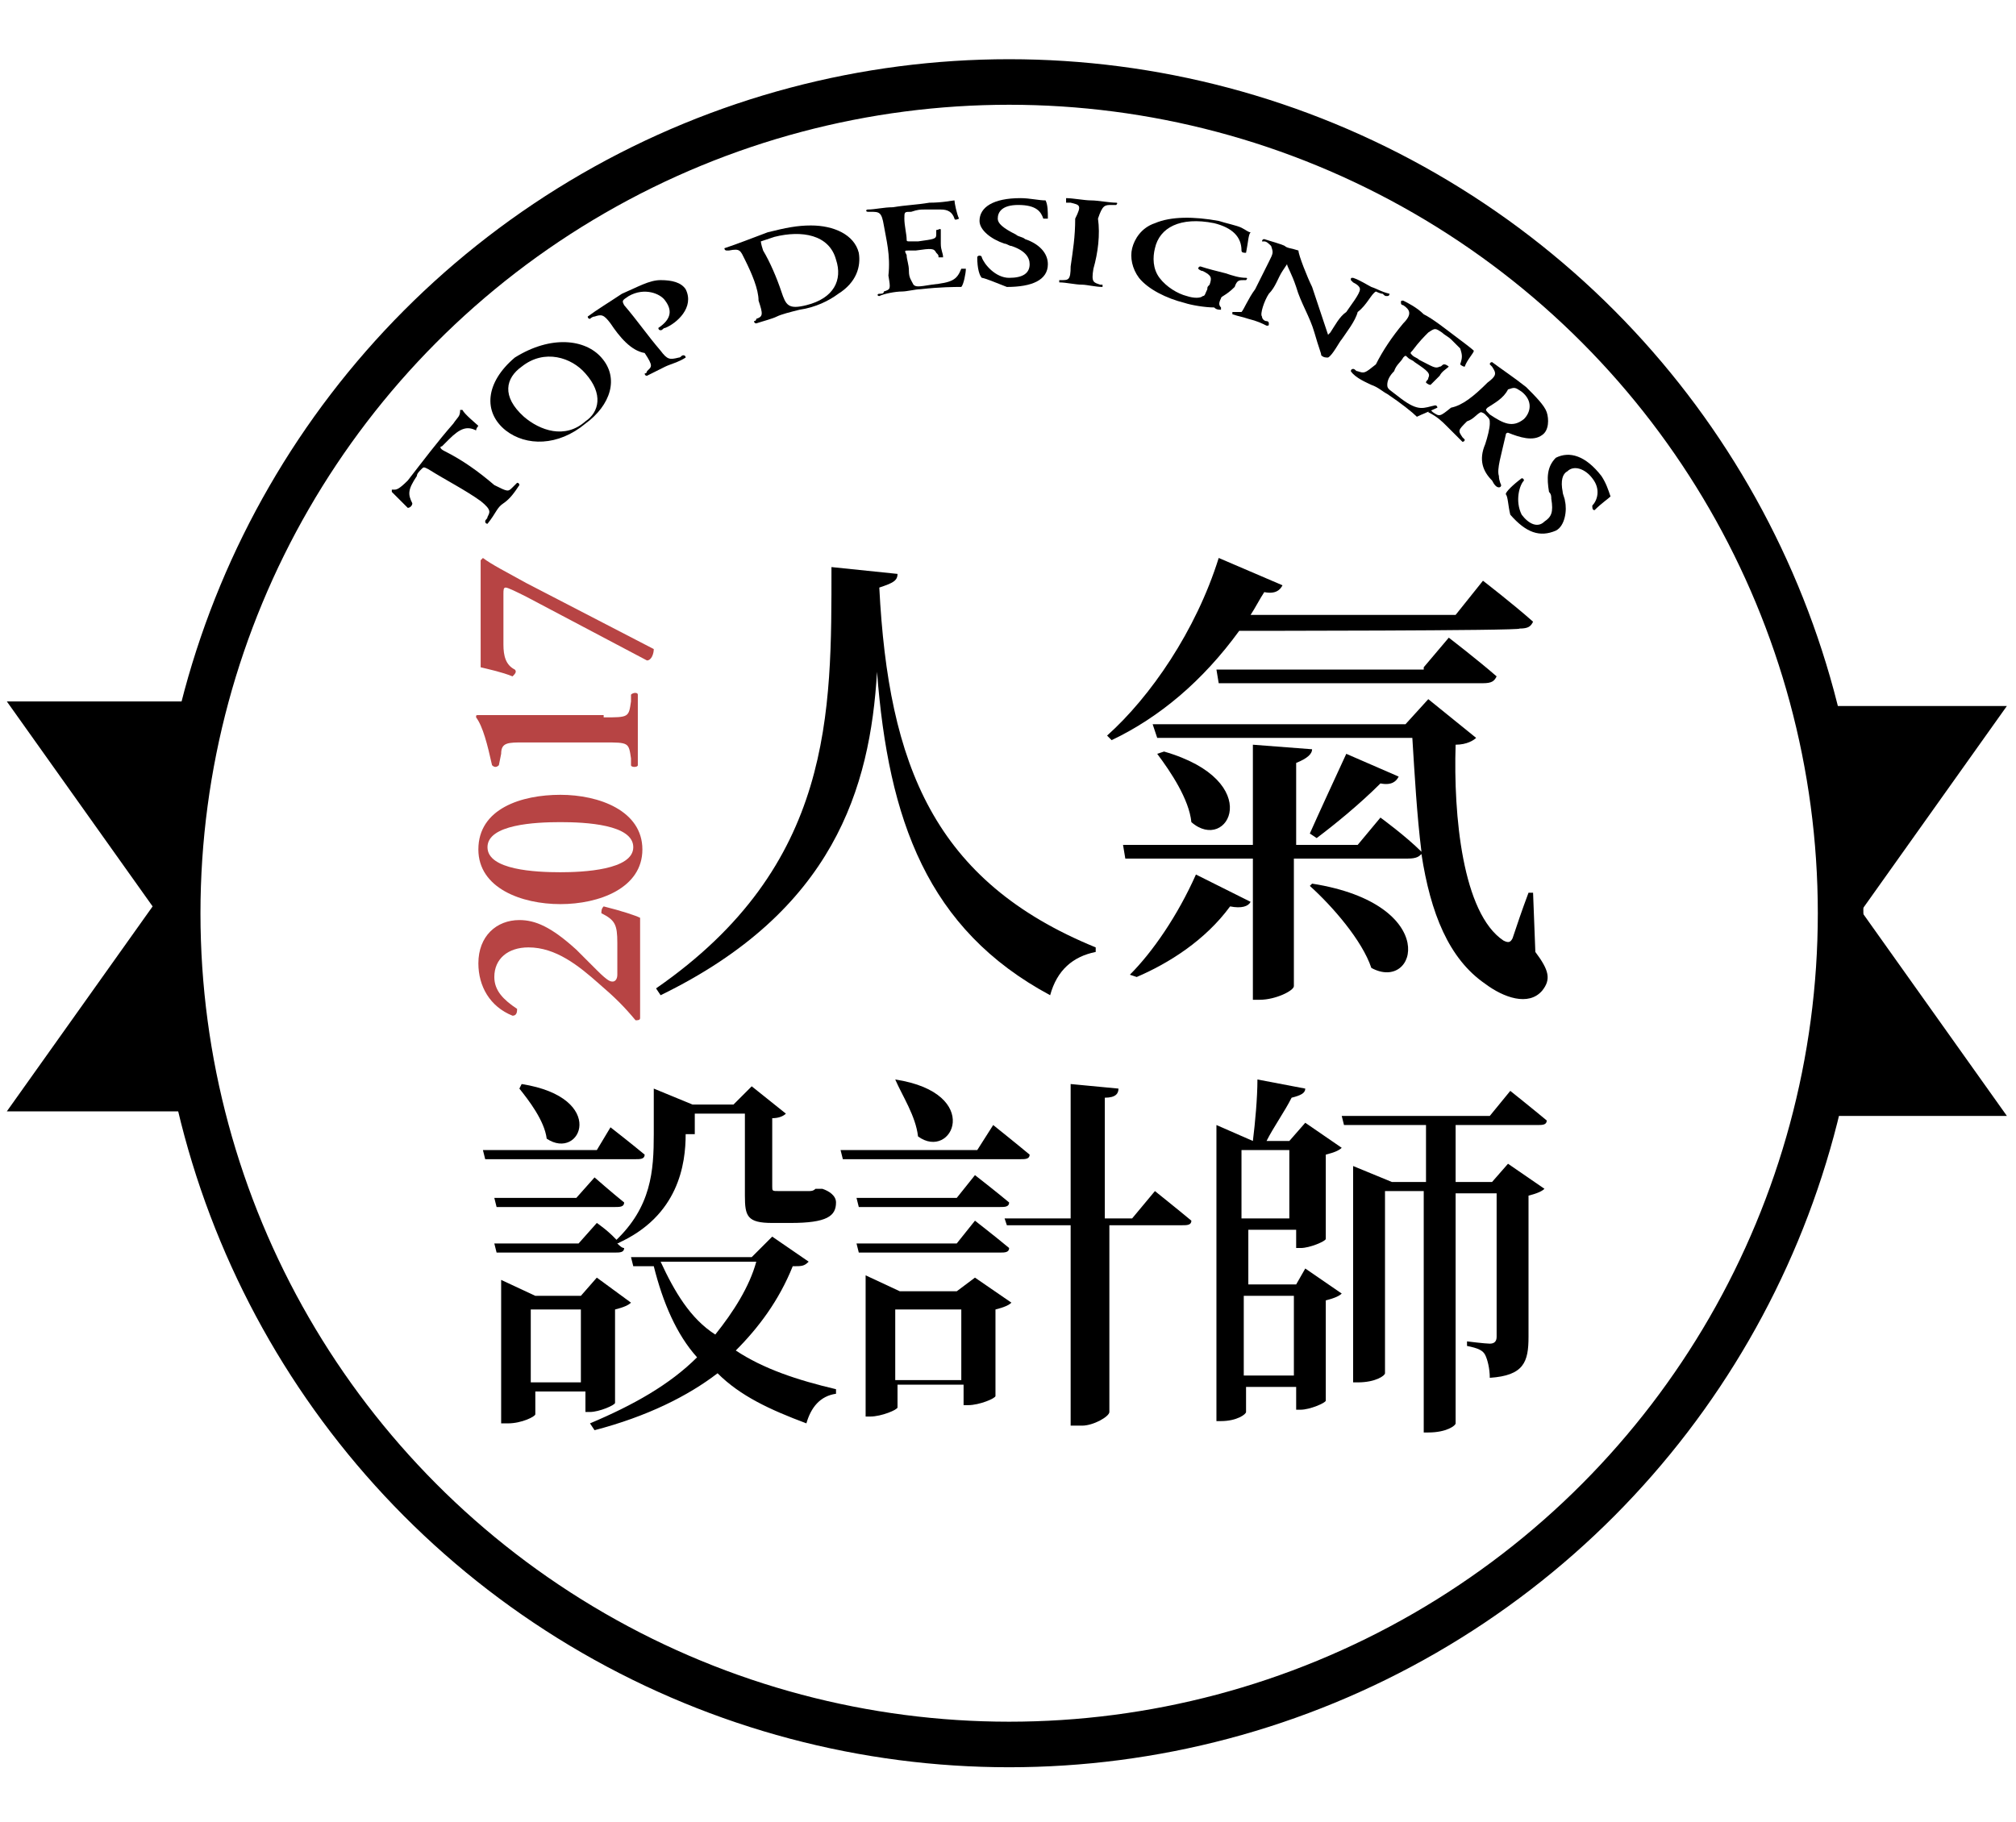
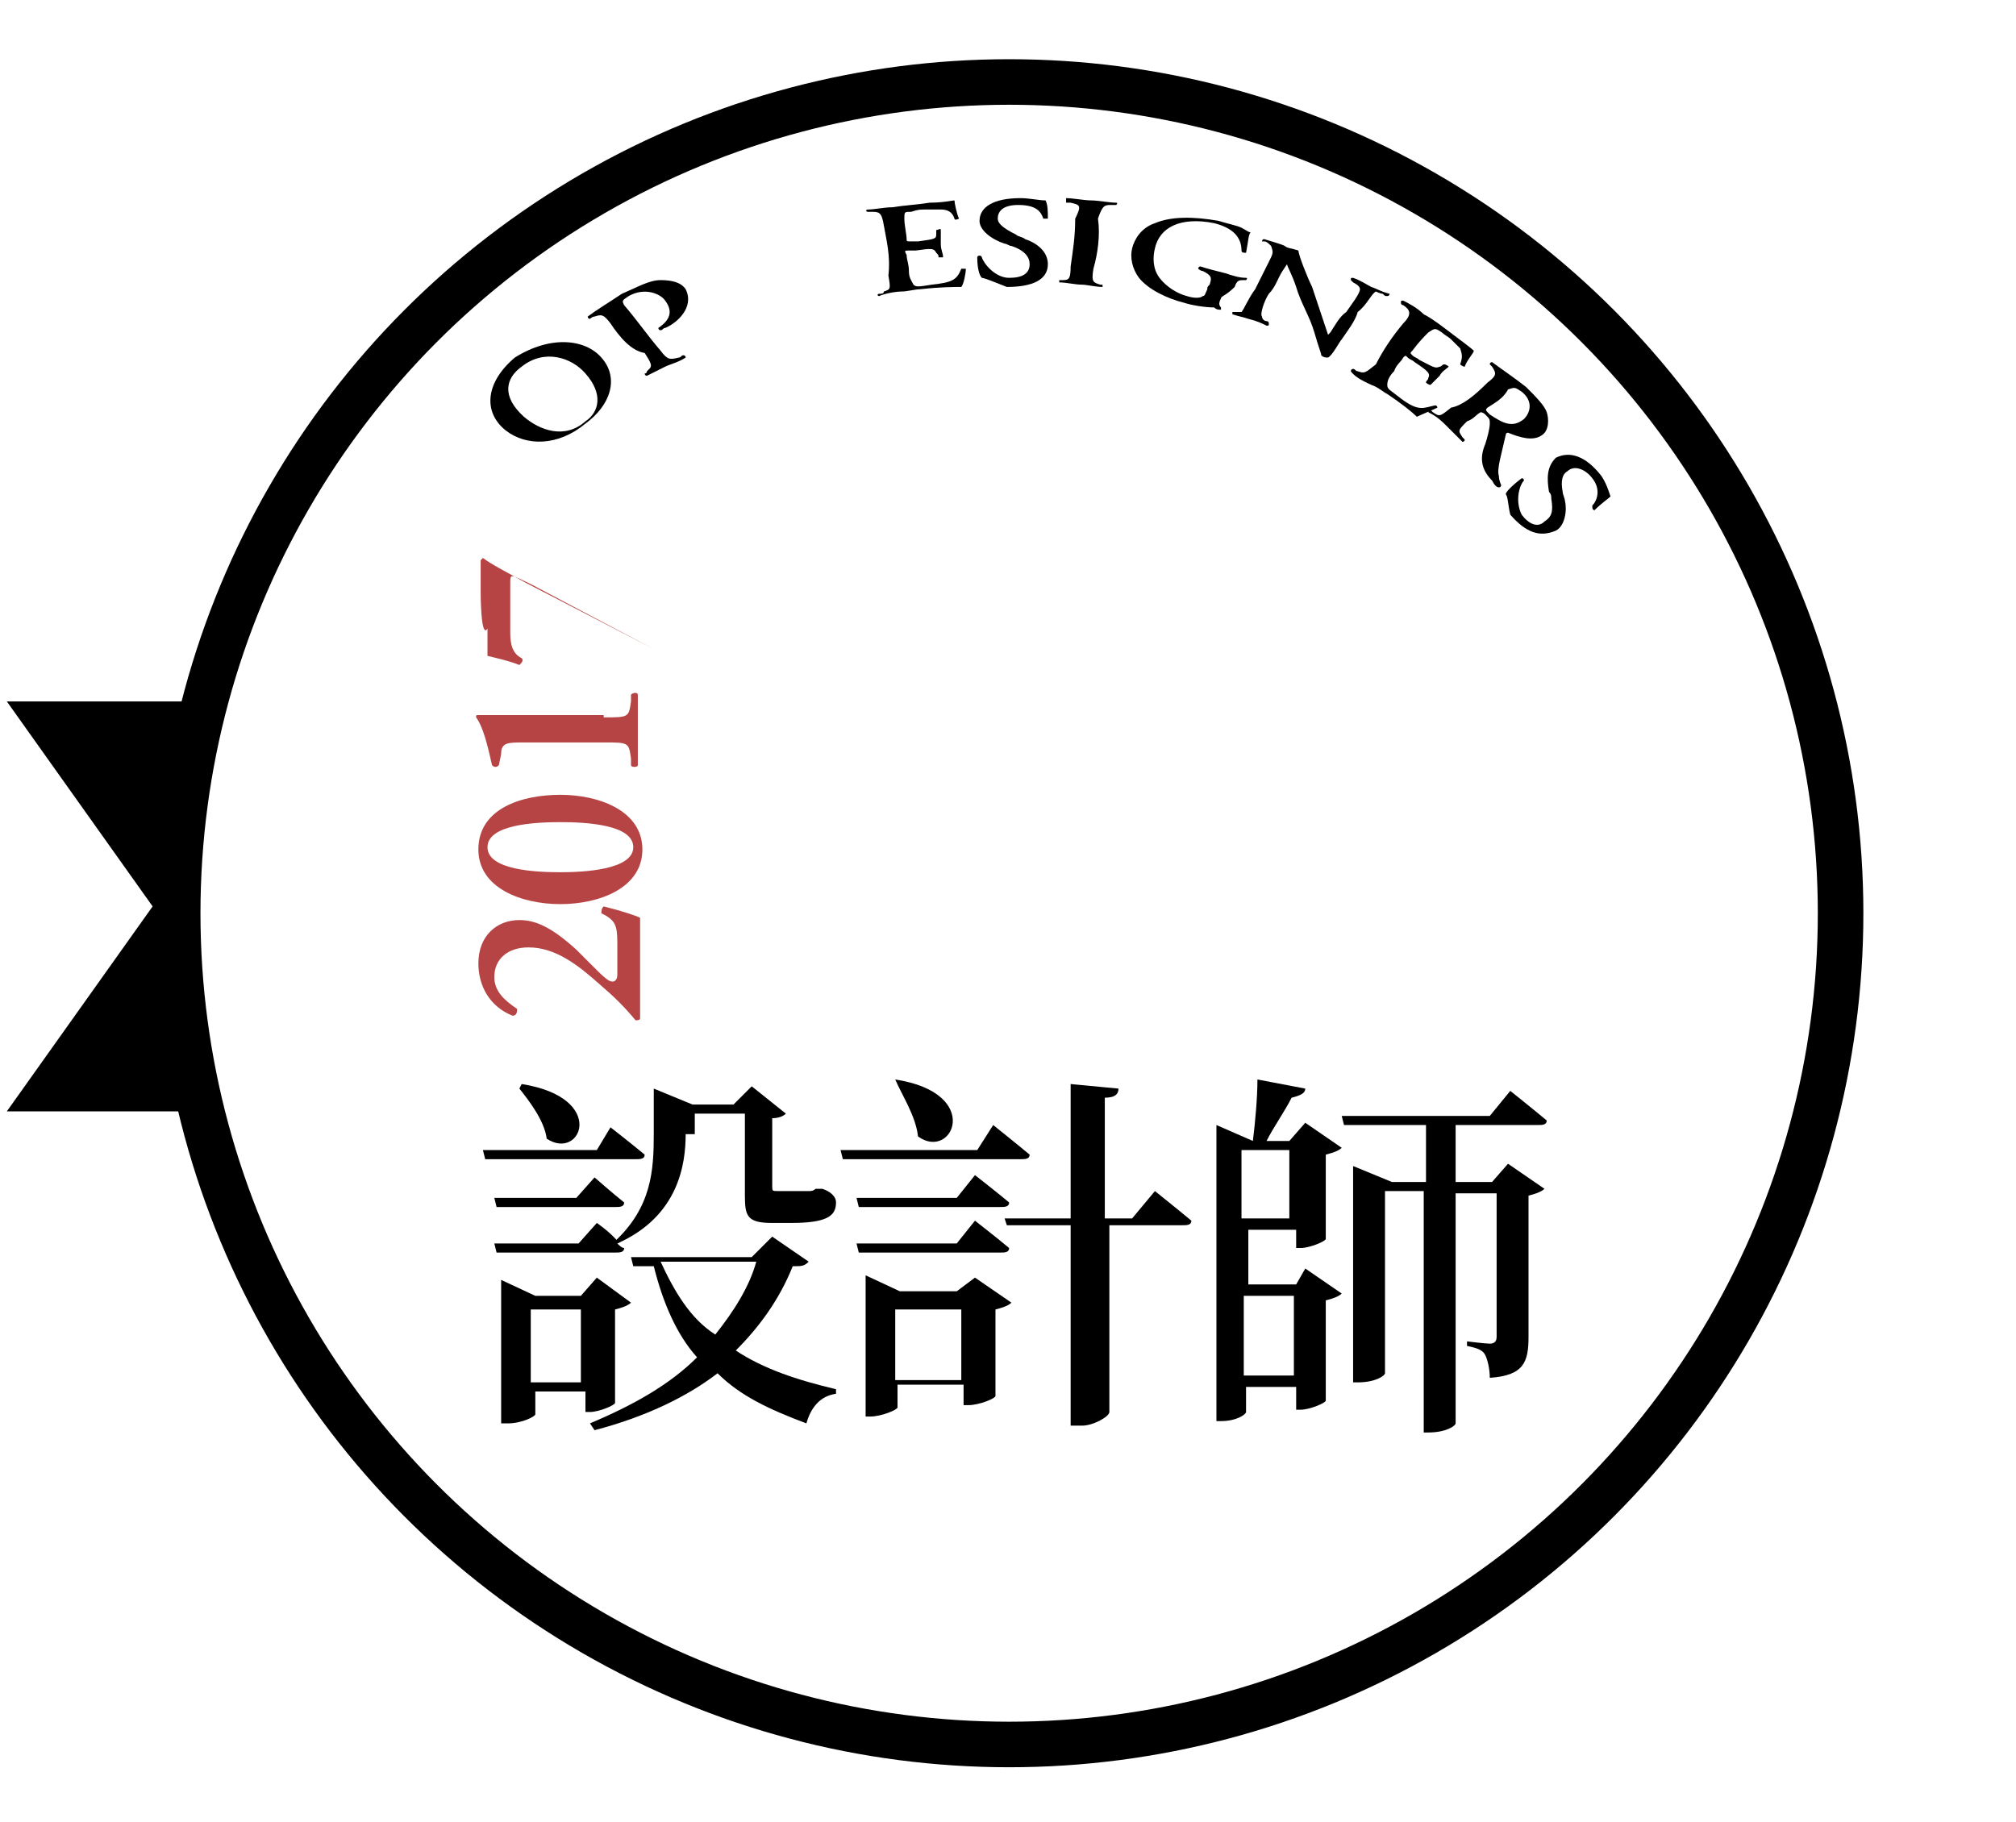
<svg xmlns="http://www.w3.org/2000/svg" version="1.1" id="圖層_1" x="0px" y="0px" viewBox="0 0 88.5 80" style="enable-background:new 0 0 88.5 80;" xml:space="preserve">
  <style type="text/css">
	.st0{fill:none;stroke:#000000;stroke-width:2;stroke-miterlimit:10;}
	.st1{fill:#B74444;}
</style>
  <g id="圖層_2_00000127740990852886636910000016443190096370564765_">
</g>
  <g id="圖層_1_00000018940268954450312260000003765658909096529584_">
    <g id="圖層_2_00000073684295753099903960000012549384314602067841_">
	</g>
    <g id="圖層_1_00000180337932193186164980000015928261363361340073_">
      <g id="圖層_2_00000137848256138339621380000007675723800086366902_">
		</g>
      <g id="圖層_1_00000082351989404361329850000013586867691226440364_">
        <g>
          <g>
            <ellipse class="st0" cx="44.3" cy="40.1" rx="36.5" ry="36.5" />
          </g>
          <g>
            <g>
-               <path d="M39.4,25.2c0,0.3-0.2,0.4-0.8,0.6c0.4,7.8,2.4,12.9,9.5,15.8v0.2c-1,0.2-1.7,0.8-2,1.9c-5.4-2.9-7.1-7.7-7.6-14.2        C38.2,34.6,36.6,40,29,43.7l-0.2-0.3c7.8-5.4,7.7-12.1,7.7-18.5L39.4,25.2z" />
-               <path d="M54.4,27.7c-1.6,2.2-3.5,3.8-5.6,4.8l-0.2-0.2c1.9-1.7,3.9-4.6,4.9-7.8l2.8,1.2c-0.1,0.2-0.3,0.4-0.8,0.3        c-0.2,0.3-0.4,0.7-0.6,1h9l1.2-1.5c0,0,1.3,1,2.2,1.8c-0.1,0.2-0.2,0.3-0.6,0.3C66.9,27.7,54.4,27.7,54.4,27.7z M67.4,41.8        c0.6,0.8,0.7,1.2,0.3,1.7c-0.6,0.7-1.7,0.3-2.5-0.3c-1.6-1.1-2.4-3.1-2.8-5.7c-0.1,0.1-0.2,0.2-0.6,0.2h-5v5.6        c0,0.2-0.8,0.6-1.5,0.6H55v-6.2h-5.6l-0.1-0.6H55v-4.4l2.6,0.2c0,0.2-0.2,0.4-0.7,0.6v3.6h2.7l1-1.2c0,0,1.1,0.8,1.8,1.5        c-0.2-1.6-0.3-3.4-0.4-5H50.8l-0.2-0.6h11.1l1-1.1l2.1,1.7c-0.1,0.1-0.4,0.3-0.9,0.3c-0.1,3.1,0.3,7.4,2.1,8.6        c0.2,0.1,0.3,0.1,0.4-0.1c0.2-0.6,0.4-1.2,0.7-2h0.2L67.4,41.8z M49.6,42.8c1-1,2.1-2.6,2.9-4.4l2.4,1.2        c-0.1,0.2-0.4,0.3-0.9,0.2c-1.1,1.5-2.7,2.5-4.1,3.1L49.6,42.8z M51.1,33c4.5,1.3,2.8,4.5,1.2,3.1c-0.1-1-0.9-2.2-1.5-3        L51.1,33z M62.5,29.3l1.1-1.3c0,0,1.3,1,2.1,1.7c-0.1,0.2-0.2,0.3-0.6,0.3H53.5l-0.1-0.6h9.1V29.3z M57.6,38.8        c5.7,0.9,4.6,4.8,2.6,3.7c-0.4-1.2-1.7-2.7-2.7-3.6L57.6,38.8z M61.4,34.1c-0.1,0.2-0.3,0.4-0.8,0.3c-0.9,0.9-2,1.8-2.8,2.4        l-0.3-0.2c0.4-0.9,1-2.2,1.6-3.5L61.4,34.1z" />
              <path d="M26.8,49.5c0,0,0.9,0.7,1.5,1.2c0,0.2-0.2,0.2-0.4,0.2h-6.6l-0.1-0.4h5L26.8,49.5z M30.1,49.8c0,1.3-0.3,3.6-3,4.8        c0.1,0.1,0.2,0.2,0.3,0.2c0,0.2-0.2,0.2-0.4,0.2h-5.2l-0.1-0.4h3.7l0.8-0.9c0,0,0.6,0.4,1,0.9L27,54.5        c1.6-1.5,1.7-3.1,1.7-4.7v-2l1.7,0.7h1.8l0.8-0.8l1.5,1.2c-0.1,0.1-0.3,0.2-0.6,0.2v3c0,0.2,0,0.2,0.3,0.2h0.6        c0.2,0,0.4,0,0.4,0h0.3c0.1,0,0.2,0,0.3-0.1H36h0.1c0.3,0.1,0.6,0.3,0.6,0.6c0,0.6-0.4,0.9-2,0.9h-0.8c-1.1,0-1.2-0.3-1.2-1.2        v-3.6h-2.2v0.9C30.5,49.8,30.1,49.8,30.1,49.8z M25.3,52.6l0.8-0.9c0,0,0.8,0.7,1.3,1.1c0,0.2-0.2,0.2-0.4,0.2h-5.2l-0.1-0.4        C21.7,52.6,25.3,52.6,25.3,52.6z M27,61.6c0,0.1-0.7,0.4-1.1,0.4h-0.2v-0.9h-2.2v1c0,0.1-0.6,0.4-1.2,0.4H22v-6.3l1.5,0.7h2        l0.7-0.8l1.5,1.1c-0.1,0.1-0.3,0.2-0.7,0.3v3.9l0,0V61.6z M22.9,47.6c3.8,0.6,2.6,3.4,1.1,2.4c-0.1-0.8-0.8-1.7-1.2-2.2        L22.9,47.6z M25.5,60.7v-3.2h-2.2v3.2H25.5z M35.5,55.4c-0.2,0.2-0.3,0.2-0.7,0.2c-0.6,1.5-1.5,2.7-2.5,3.7        c1.2,0.8,2.7,1.3,4.4,1.7v0.2c-0.7,0.1-1.1,0.6-1.3,1.3c-1.6-0.6-2.9-1.2-3.9-2.2c-1.3,1-3.1,1.9-5.4,2.5l-0.2-0.3        c1.9-0.8,3.5-1.7,4.7-2.9c-0.9-1-1.5-2.4-1.9-4h-0.9l-0.1-0.4H33l0.9-0.9L35.5,55.4z M29,55.4c0.6,1.3,1.3,2.5,2.4,3.2        c0.8-1,1.5-2.1,1.8-3.2H29z" />
              <path d="M43.6,49.4c0,0,1,0.8,1.6,1.3c0,0.2-0.2,0.2-0.4,0.2H37l-0.1-0.4h6L43.6,49.4z M42,52.6l0.8-1c0,0,0.9,0.7,1.5,1.2        c0,0.2-0.2,0.2-0.4,0.2h-6.2l-0.1-0.4C37.5,52.6,42,52.6,42,52.6z M42.8,53.6c0,0,0.9,0.7,1.5,1.2c0,0.2-0.2,0.2-0.4,0.2h-6.2        l-0.1-0.4H42L42.8,53.6z M42.8,56.1l1.6,1.1c-0.1,0.1-0.3,0.2-0.7,0.3v3.8c0,0.1-0.7,0.4-1.2,0.4h-0.2v-0.9h-2.9v1        c0,0.1-0.7,0.4-1.2,0.4H38V56l1.5,0.7H42L42.8,56.1z M39.3,47.4c3.9,0.6,2.5,3.6,1,2.5C40.2,49,39.6,48.1,39.3,47.4L39.3,47.4        z M42.2,60.6v-3.1h-2.9v3.1H42.2z M50.7,52.3c0,0,1,0.8,1.6,1.3c0,0.2-0.2,0.2-0.4,0.2h-3.2V62c0,0.2-0.7,0.6-1.2,0.6H47v-8.8        h-2.8l-0.1-0.3H47v-5.9l2.1,0.2c0,0.2-0.1,0.4-0.6,0.4v5.3h1.2L50.7,52.3z" />
              <path d="M57.3,55.7l1.6,1.1c-0.1,0.1-0.3,0.2-0.7,0.3v4.4c0,0.1-0.7,0.4-1.1,0.4h-0.2v-1h-2.2V62c0,0.1-0.4,0.4-1.1,0.4h-0.2        v-13l1.6,0.7l0,0c0.1-0.8,0.2-1.9,0.2-2.7l2.1,0.4c0,0.2-0.2,0.3-0.6,0.4c-0.3,0.6-0.8,1.3-1.1,1.9h1l0.7-0.8l1.6,1.1        c-0.1,0.1-0.3,0.2-0.7,0.3v3.7c0,0.1-0.7,0.4-1.1,0.4h-0.2V54h-2.1v2.4h2.1L57.3,55.7z M54.5,50.5v3h2.1v-3H54.5z M56.8,60.4        v-3.5h-2.2v3.5H56.8z M63.9,49.4v2.5h1.6l0.7-0.8l1.6,1.1c-0.1,0.1-0.3,0.2-0.7,0.3v6.2c0,1.1-0.2,1.7-1.7,1.8        c0-0.4-0.1-0.8-0.2-1s-0.3-0.3-0.8-0.4v-0.2c0,0,0.8,0.1,1,0.1s0.3-0.1,0.3-0.3v-6.3h-1.8v10.1c0,0.1-0.4,0.4-1.2,0.4h-0.2        V52.3h-1.7v8c0,0.1-0.4,0.4-1.2,0.4h-0.2v-9.5l1.7,0.7h1.5v-2.5H59L58.9,49h6.5l0.9-1.1c0,0,1,0.8,1.6,1.3        c0,0.2-0.2,0.2-0.4,0.2C67.4,49.4,63.9,49.4,63.9,49.4z" />
            </g>
          </g>
-           <path d="M88.1,31h-8c0.7,2.8,1.1,5.8,1.1,9c0,3-0.3,6-1.1,9h8l-6.4-9L88.1,31z" />
          <path d="M0.3,48.8h8c-0.7-2.8-1.1-5.8-1.1-9c0-3,0.3-6,1.1-9h-8l6.4,9L0.3,48.8z" />
          <g>
            <g>
              <path class="st1" d="M27.1,41.4c0-0.8-0.1-1-0.7-1.3c0-0.1,0-0.2,0.1-0.3c0.8,0.2,1.4,0.4,1.6,0.5c0,0.4,0,0.9,0,1.4v1.8        c0,0.6,0,1,0,1.2c0,0.1-0.1,0.1-0.2,0.1c-0.5-0.6-0.9-1-1.6-1.6c-0.9-0.8-1.9-1.6-3.1-1.6c-0.9,0-1.5,0.5-1.5,1.3        c0,0.6,0.4,1,1,1.4c0,0.1,0,0.3-0.2,0.3c-1-0.4-1.5-1.3-1.5-2.3c0-1.2,0.8-1.9,1.8-1.9c0.7,0,1.4,0.3,2.5,1.3l0.9,0.9        c0.5,0.5,0.6,0.5,0.7,0.5s0.2-0.1,0.2-0.3C27.1,42.8,27.1,41.4,27.1,41.4z" />
              <path class="st1" d="M24.6,34.9c1.7,0,3.6,0.7,3.6,2.4s-1.9,2.4-3.6,2.4S21,39,21,37.3C21,35.5,22.9,34.9,24.6,34.9z         M24.6,38.3c1,0,3.2-0.1,3.2-1.1s-2.1-1.1-3.2-1.1s-3.2,0.1-3.2,1.1S23.5,38.3,24.6,38.3z" />
              <path class="st1" d="M26.5,31.5c1.1,0,1.1,0,1.2-0.7v-0.3c0.1-0.1,0.3-0.1,0.3,0c0,0.5,0,1,0,1.5c0,0.6,0,1.1,0,1.6        c0,0.1-0.3,0.1-0.3,0v-0.3c-0.1-0.7-0.1-0.7-1.2-0.7H23c-0.7,0-1,0-1,0.5l-0.1,0.5c-0.1,0.1-0.2,0.1-0.3,0        c-0.2-0.9-0.4-1.7-0.7-2.1c0-0.1,0-0.1,0.1-0.1c0.2,0,0.9,0,1.3,0h4.2V31.5z" />
-               <path class="st1" d="M21.1,26c0-0.6,0-1.3,0-1.4l0.1-0.1c0.4,0.3,1,0.6,1.9,1.1l5.6,2.9c0,0.2-0.1,0.5-0.3,0.5l-5.3-2.8        c-0.4-0.2-0.8-0.4-0.9-0.4s-0.1,0.1-0.1,0.3v2.2c0,0.5,0.1,0.9,0.5,1.1c0.1,0.1,0,0.2-0.1,0.3c-0.5-0.2-1-0.3-1.4-0.4        c0-0.2,0-0.6,0-1.2C21.1,28.1,21.1,26,21.1,26z" />
+               <path class="st1" d="M21.1,26c0-0.6,0-1.3,0-1.4l0.1-0.1c0.4,0.3,1,0.6,1.9,1.1l5.6,2.9l-5.3-2.8        c-0.4-0.2-0.8-0.4-0.9-0.4s-0.1,0.1-0.1,0.3v2.2c0,0.5,0.1,0.9,0.5,1.1c0.1,0.1,0,0.2-0.1,0.3c-0.5-0.2-1-0.3-1.4-0.4        c0-0.2,0-0.6,0-1.2C21.1,28.1,21.1,26,21.1,26z" />
            </g>
          </g>
        </g>
        <g>
          <g>
-             <path d="M18.8,20.6c-0.2-0.1-0.2-0.1-0.3,0c-0.1,0.1-0.2,0.2-0.2,0.3c-0.4,0.6-0.4,0.8-0.2,1.2c0,0.1-0.1,0.2-0.2,0.2       c-0.2-0.2-0.6-0.6-0.7-0.7c0,0,0,0,0-0.1c0,0,0,0,0.1,0s0.2,0,0.6-0.4c0.7-0.9,1.3-1.7,2-2.5c0.2-0.3,0.3-0.3,0.3-0.6l0,0h0.1       c0.1,0.2,0.6,0.6,0.7,0.7c0,0-0.1,0.1-0.1,0.2c-0.4-0.2-0.7-0.1-1.2,0.4c-0.1,0.1-0.2,0.2-0.3,0.3c-0.1,0-0.1,0.1,0.1,0.2       c0.8,0.4,1.5,0.9,2.2,1.5c0.6,0.3,0.6,0.3,0.8,0.1c0.1-0.1,0.1-0.1,0.2-0.2c0.1,0,0.1,0.1,0.1,0.1c-0.2,0.3-0.4,0.6-0.7,0.8       s-0.3,0.4-0.7,0.9c0,0-0.1,0-0.1-0.1s0.1-0.1,0.1-0.2c0.1-0.2,0.2-0.3-0.3-0.7C20.4,21.5,19.6,21.1,18.8,20.6z" />
            <path d="M26.4,15.7c0.8,0.9,0.4,2.1-0.7,2.9c-1.2,1-2.6,1-3.5,0.3c-1-0.8-0.9-2.1,0.4-3.2C24.2,14.7,25.7,14.9,26.4,15.7z        M23,18.3c0.7,0.6,1.8,1,2.7,0.2c0.6-0.4,0.8-1.2,0-2.1c-0.6-0.7-1.8-1.1-2.8-0.3C22.2,16.6,22,17.4,23,18.3z" />
            <path d="M26.8,14.2c-0.3-0.4-0.4-0.4-0.7-0.3c-0.1,0-0.2,0.1-0.2,0.1c-0.1,0-0.1-0.1-0.1-0.1c0.4-0.3,0.9-0.6,1.5-1       c0.7-0.3,1.2-0.6,1.7-0.6s0.9,0.1,1.1,0.4c0.4,0.8-0.4,1.5-0.9,1.7c-0.1,0-0.1,0.1-0.2,0.1s-0.1-0.1-0.1-0.1       c0.6-0.4,0.6-0.8,0.3-1.2c-0.2-0.3-0.9-0.6-1.6-0.2c-0.3,0.2-0.3,0.2-0.2,0.4c0.6,0.7,1,1.3,1.6,2c0.3,0.4,0.4,0.4,0.8,0.3       c0.1,0,0.1-0.1,0.2-0.1s0.1,0.1,0.1,0.1c-0.3,0.2-0.7,0.3-0.9,0.4c-0.2,0.1-0.6,0.3-0.8,0.4c-0.1,0-0.1-0.1-0.1-0.1       s0.1,0,0.1-0.1c0.2-0.2,0.3-0.2-0.1-0.8C27.7,15.4,27.2,14.8,26.8,14.2z" />
-             <path d="M32.7,11.4C32.5,11,32.5,10.9,32,11h-0.1c-0.1,0-0.1-0.1-0.1-0.1c0.6-0.2,1.1-0.4,1.9-0.7c0.8-0.2,1.3-0.3,1.9-0.3       c1,0,1.9,0.4,2.1,1.2c0.1,0.6-0.1,1.3-0.9,1.8c-0.4,0.3-1,0.6-1.7,0.7c-0.4,0.1-0.8,0.2-1,0.3s-0.6,0.2-0.9,0.3       c-0.1,0-0.1-0.1-0.1-0.1s0.1,0,0.1-0.1c0.3-0.1,0.3-0.2,0.1-0.8C33.3,12.7,33,12,32.7,11.4z M34.3,12.8       c0.2,0.6,0.3,0.8,1.1,0.6c1.2-0.3,1.6-1.1,1.3-2c-0.3-1.1-1.5-1.3-2.7-1c-0.3,0.1-0.6,0.2-0.6,0.2s0,0.1,0.1,0.4       C33.8,11.5,34.1,12.2,34.3,12.8z" />
            <path d="M38.8,9.9c-0.1-0.6-0.2-0.6-0.6-0.6h-0.1c-0.1,0-0.1-0.1,0-0.1c0.3,0,0.7-0.1,1.1-0.1c0.6-0.1,1-0.1,1.6-0.2       c0.6,0,1-0.1,1.1-0.1c0,0.1,0.1,0.6,0.2,0.8c0,0-0.2,0.1-0.2,0c-0.1-0.3-0.3-0.4-0.6-0.4s-0.4,0-0.7,0c-0.2,0-0.3,0-0.6,0.1       c-0.3,0-0.3,0-0.3,0.3s0.1,0.7,0.1,0.9c0,0.1,0,0.1,0.2,0.1c0.1,0,0.2,0,0.3,0c0.7-0.1,0.8-0.1,0.8-0.3c0-0.1,0-0.1,0-0.2       c0.1,0,0.2-0.1,0.2,0s0,0.3,0,0.6s0.1,0.4,0.1,0.6h-0.2c0-0.1,0-0.1-0.1-0.2c-0.1-0.2-0.2-0.2-0.9-0.1c-0.1,0-0.2,0-0.3,0       c-0.2,0-0.2,0-0.1,0.2c0,0.2,0.1,0.4,0.1,0.7s0.1,0.4,0.2,0.6c0.1,0.1,0.2,0.1,0.8,0c0.9-0.1,1.1-0.2,1.3-0.7       c0.1,0,0.2,0,0.2,0c0,0.2-0.1,0.7-0.2,0.8c-0.3,0-0.9,0-1.8,0.1c-0.2,0-0.6,0.1-0.8,0.1c-0.3,0-0.8,0.1-1,0.2       c-0.1,0-0.1-0.1,0-0.1s0.2,0,0.2-0.1c0.3-0.1,0.3-0.1,0.2-0.7C39.1,11.2,38.9,10.5,38.8,9.9z" />
            <path d="M43.1,12.2c-0.1-0.1-0.2-0.4-0.2-0.9c0-0.1,0.2-0.1,0.2,0c0.1,0.3,0.6,0.9,1.2,0.9c0.6,0,0.9-0.2,0.9-0.6       c0-0.3-0.2-0.6-0.8-0.8c-0.1,0-0.2-0.1-0.3-0.1c-0.6-0.2-1.1-0.6-1.1-1c0-0.6,0.6-1,1.8-1c0.4,0,0.8,0.1,1.1,0.1       C46,9,46,9.3,46,9.6h-0.2C45.7,9.3,45.5,9,44.7,9c-0.7,0-0.9,0.3-0.9,0.6c0,0.2,0.2,0.4,0.8,0.7c0.1,0.1,0.3,0.1,0.4,0.2       c0.6,0.2,1,0.6,1,1.1c0,0.7-0.7,1-1.8,1C43.7,12.4,43.2,12.2,43.1,12.2z" />
            <path d="M48,11.8c-0.1,0.6,0,0.6,0.3,0.7h0.1v0.1c-0.3,0-0.7-0.1-0.9-0.1c-0.3,0-0.7-0.1-1-0.1v-0.1h0.1c0.3,0,0.4,0,0.4-0.6       c0.1-0.7,0.2-1.3,0.2-2.1C47.5,9,47.4,9,47,8.9c-0.1,0-0.1,0-0.2,0V8.7c0.3,0,0.8,0.1,1.1,0.1s0.8,0.1,1.1,0.1       c0.1,0,0,0.1,0,0.1c-0.1,0-0.1,0-0.2,0c-0.3,0-0.4,0-0.6,0.6C48.3,10.3,48.2,11.1,48,11.8z" />
            <path d="M53.6,13.1c-0.1,0.2-0.1,0.3,0,0.4v0.1c-0.1,0-0.2,0-0.3-0.1c-0.4,0-1-0.1-1.3-0.2c-0.8-0.2-1.6-0.6-2-1.1       c-0.3-0.4-0.4-0.9-0.3-1.3c0.1-0.4,0.4-0.9,1-1.1c0.7-0.3,1.7-0.3,2.8-0.1c0.3,0.1,0.8,0.2,1,0.3s0.3,0.2,0.4,0.2       c-0.1,0.1-0.1,0.4-0.2,0.9c-0.1,0-0.2,0-0.2-0.1c0-0.6-0.4-1-1.2-1.2c-1.5-0.3-2.4,0.2-2.6,1.1c-0.1,0.4-0.1,0.9,0.2,1.3       c0.3,0.4,0.8,0.7,1.2,0.8c0.3,0.1,0.6,0.1,0.7,0c0.1,0,0.1-0.1,0.2-0.3c0-0.1,0-0.1,0.1-0.2c0.1-0.3,0.1-0.4-0.3-0.6       c-0.1,0-0.2-0.1-0.2-0.1s0-0.1,0.1-0.1c0.3,0.1,0.7,0.2,1.1,0.3c0.3,0.1,0.6,0.2,0.9,0.2c0.1,0,0,0.1,0,0.1h-0.1       c-0.2,0-0.3,0-0.4,0.3C53.8,13,53.6,13,53.6,13.1z" />
            <path d="M58.9,14.9c-0.1,0.1-0.4,0.7-0.6,0.8c-0.1,0-0.2,0-0.3-0.1c0-0.1-0.1-0.3-0.3-1s-0.6-1.3-0.8-2c-0.2-0.6-0.4-0.9-0.4-1       c0,0,0,0-0.2,0.3s-0.3,0.7-0.6,1c-0.2,0.3-0.4,0.9-0.3,1c0,0.1,0.1,0.2,0.2,0.2c0,0,0.1,0,0.1,0.1s0,0.1-0.1,0.1       c-0.2-0.1-0.4-0.2-0.8-0.3c-0.3-0.1-0.4-0.1-0.7-0.2v-0.1h0.1c0.1,0,0.2,0,0.3,0c0.1-0.1,0.3-0.6,0.6-1       c0.2-0.4,0.4-0.8,0.6-1.2c0.2-0.4,0.2-0.4,0.1-0.7c-0.1-0.1-0.2-0.2-0.3-0.2h-0.1c0,0,0-0.1,0.1-0.1c0.3,0.1,0.7,0.2,0.9,0.3       c0.1,0.1,0.3,0.1,0.6,0.2c0,0.2,0.4,1.2,0.6,1.6c0.1,0.3,0.2,0.6,0.3,0.9c0.1,0.3,0.4,1.2,0.4,1.2s0,0,0.1-0.1       c0.2-0.3,0.4-0.7,0.7-0.9c0.2-0.3,0.6-0.8,0.6-1c0-0.1-0.1-0.2-0.3-0.3l-0.1-0.1c0-0.1,0-0.1,0.1-0.1c0.3,0.1,0.6,0.3,0.8,0.4       c0.3,0.1,0.4,0.2,0.8,0.3c0,0,0,0.1-0.1,0.1s-0.1,0-0.2-0.1c-0.1,0-0.3-0.1-0.3-0.1c-0.2,0.1-0.4,0.6-0.8,0.9       C59.5,14.1,59.1,14.6,58.9,14.9z" />
            <path d="M61.6,14.2c0.4-0.4,0.3-0.6,0-0.8c0,0-0.1,0-0.1-0.1s0-0.1,0.1-0.1c0.2,0.1,0.6,0.3,0.9,0.6c0.4,0.2,0.9,0.6,1.3,0.9       c0.4,0.3,0.8,0.6,0.9,0.7c0,0.1-0.3,0.4-0.4,0.7c-0.1,0-0.2-0.1-0.2-0.1c0.1-0.3,0.1-0.4,0-0.7c-0.1-0.1-0.3-0.3-0.4-0.4       c-0.1-0.1-0.3-0.2-0.4-0.3c-0.3-0.2-0.3-0.2-0.6,0c-0.2,0.2-0.4,0.4-0.7,0.8c-0.1,0.1-0.1,0.1,0,0.2c0.1,0.1,0.2,0.1,0.3,0.2       c0.6,0.3,0.7,0.4,0.9,0.3c0.1,0,0.1-0.1,0.2-0.1s0.2,0.1,0.2,0.1c-0.1,0.1-0.3,0.2-0.4,0.4c-0.1,0.1-0.3,0.3-0.4,0.4       c-0.1,0-0.2-0.1-0.2-0.1c0-0.1,0.1-0.1,0.1-0.2c0.1-0.2,0-0.3-0.6-0.7c-0.1-0.1-0.2-0.1-0.3-0.2c-0.1-0.1-0.1-0.1-0.2,0       c-0.1,0.2-0.3,0.3-0.4,0.6c-0.2,0.2-0.3,0.4-0.3,0.6s0.1,0.2,0.6,0.6c0.8,0.6,1,0.4,1.5,0.3c0.1,0,0.1,0.1,0.1,0.1       c-0.2,0.1-0.7,0.3-0.9,0.4c-0.2-0.2-0.7-0.6-1.3-1c-0.2-0.1-0.4-0.3-0.7-0.4c-0.2-0.1-0.7-0.3-0.9-0.6c0,0,0-0.1,0.1-0.1       s0.1,0.1,0.2,0.1c0.3,0.1,0.3,0.1,0.8-0.3C60.7,15.4,61.1,14.8,61.6,14.2z" />
            <path d="M65.3,16.8c0.4-0.3,0.4-0.4,0.2-0.7L65.4,16c0-0.1,0.1-0.1,0.1-0.1c0.4,0.3,1,0.7,1.5,1.1c0.4,0.4,0.8,0.8,0.9,1.1       c0.1,0.3,0.1,0.8-0.2,1c-0.4,0.3-1,0.1-1.5-0.1c0,0-0.1,0-0.1,0.1c-0.2,0.9-0.4,1.5-0.3,1.8c0,0.2,0.1,0.4,0.1,0.4       s0,0.1-0.1,0.1s-0.2-0.1-0.3-0.3c-0.4-0.4-0.6-0.9-0.3-1.6c0.1-0.3,0.2-0.7,0.2-0.9c0-0.2,0-0.2-0.2-0.4       c-0.1-0.1-0.2-0.1-0.2-0.1c-0.2,0.1-0.3,0.3-0.6,0.4c-0.4,0.4-0.4,0.4-0.2,0.7l0.1,0.1c0,0.1-0.1,0.1-0.1,0.1       c-0.2-0.2-0.4-0.4-0.7-0.7c-0.2-0.2-0.4-0.4-0.8-0.6c0,0,0-0.1,0.1-0.1l0.1,0.1c0.3,0.2,0.3,0.2,0.8-0.2       C64.2,17.8,64.7,17.4,65.3,16.8z M65.3,17.9c-0.1,0.1-0.1,0.1,0.1,0.3c0.6,0.4,1,0.6,1.5,0.2c0.3-0.3,0.4-0.8-0.1-1.2       c-0.3-0.2-0.3-0.2-0.6-0.1C66,17.5,65.6,17.7,65.3,17.9z" />
            <path d="M66.1,21.7c0-0.1,0.3-0.4,0.7-0.7c0.1,0,0.1,0.1,0.1,0.1c-0.2,0.2-0.4,0.9-0.1,1.5c0.3,0.4,0.7,0.6,1,0.3       c0.3-0.2,0.4-0.4,0.3-1c0-0.1,0-0.2-0.1-0.3c-0.1-0.6-0.1-1.1,0.3-1.5c0.6-0.3,1.3-0.1,2,0.8c0.2,0.3,0.3,0.6,0.4,0.9       c-0.1,0.1-0.4,0.3-0.7,0.6c-0.1,0-0.1-0.1-0.1-0.2c0.2-0.2,0.4-0.7,0-1.2c-0.3-0.4-0.8-0.6-1.1-0.3c-0.2,0.1-0.3,0.4-0.2,0.9       c0,0.1,0.1,0.3,0.1,0.4c0.1,0.4,0,1.1-0.4,1.3c-0.7,0.3-1.3,0.1-2-0.7C66.2,22.2,66.2,21.8,66.1,21.7z" />
          </g>
        </g>
      </g>
    </g>
  </g>
</svg>